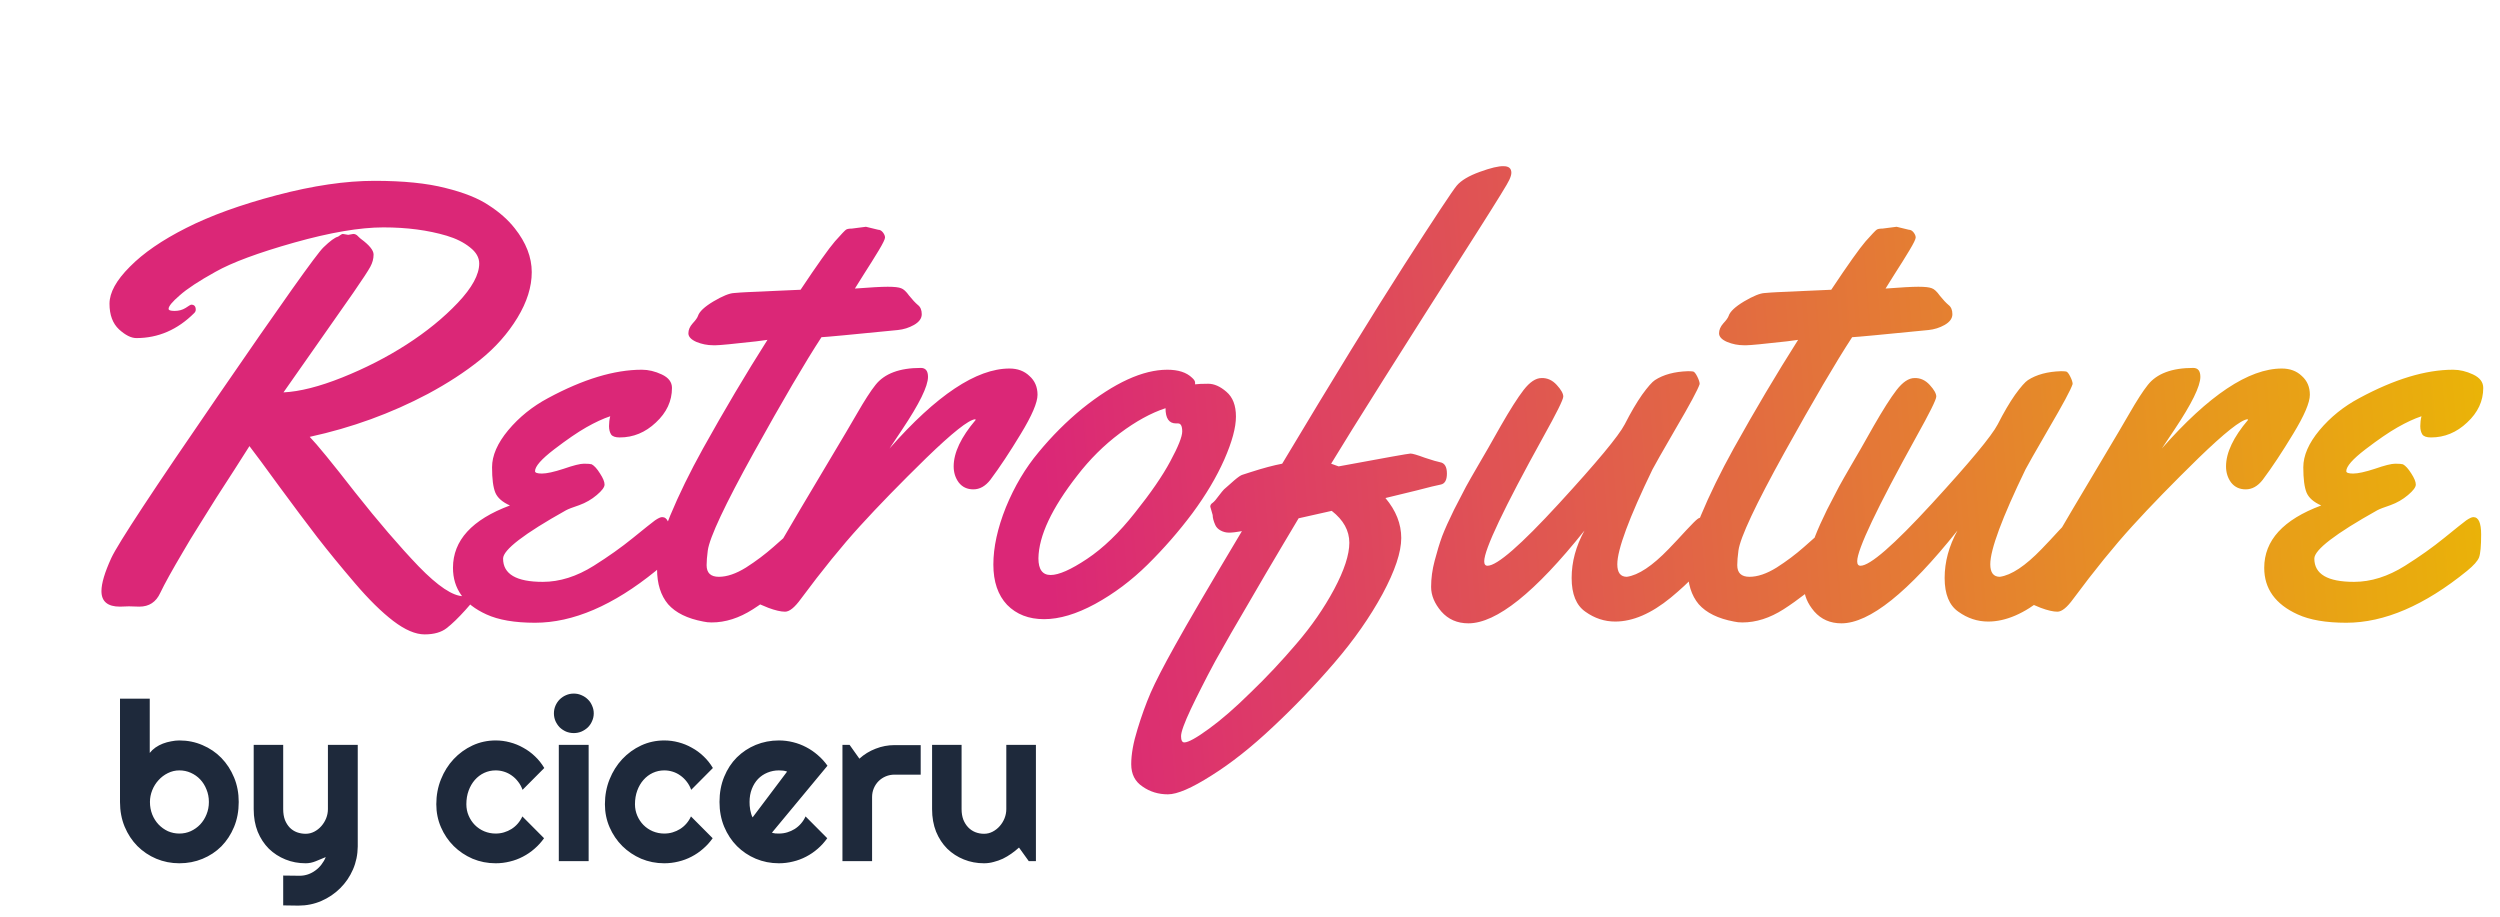
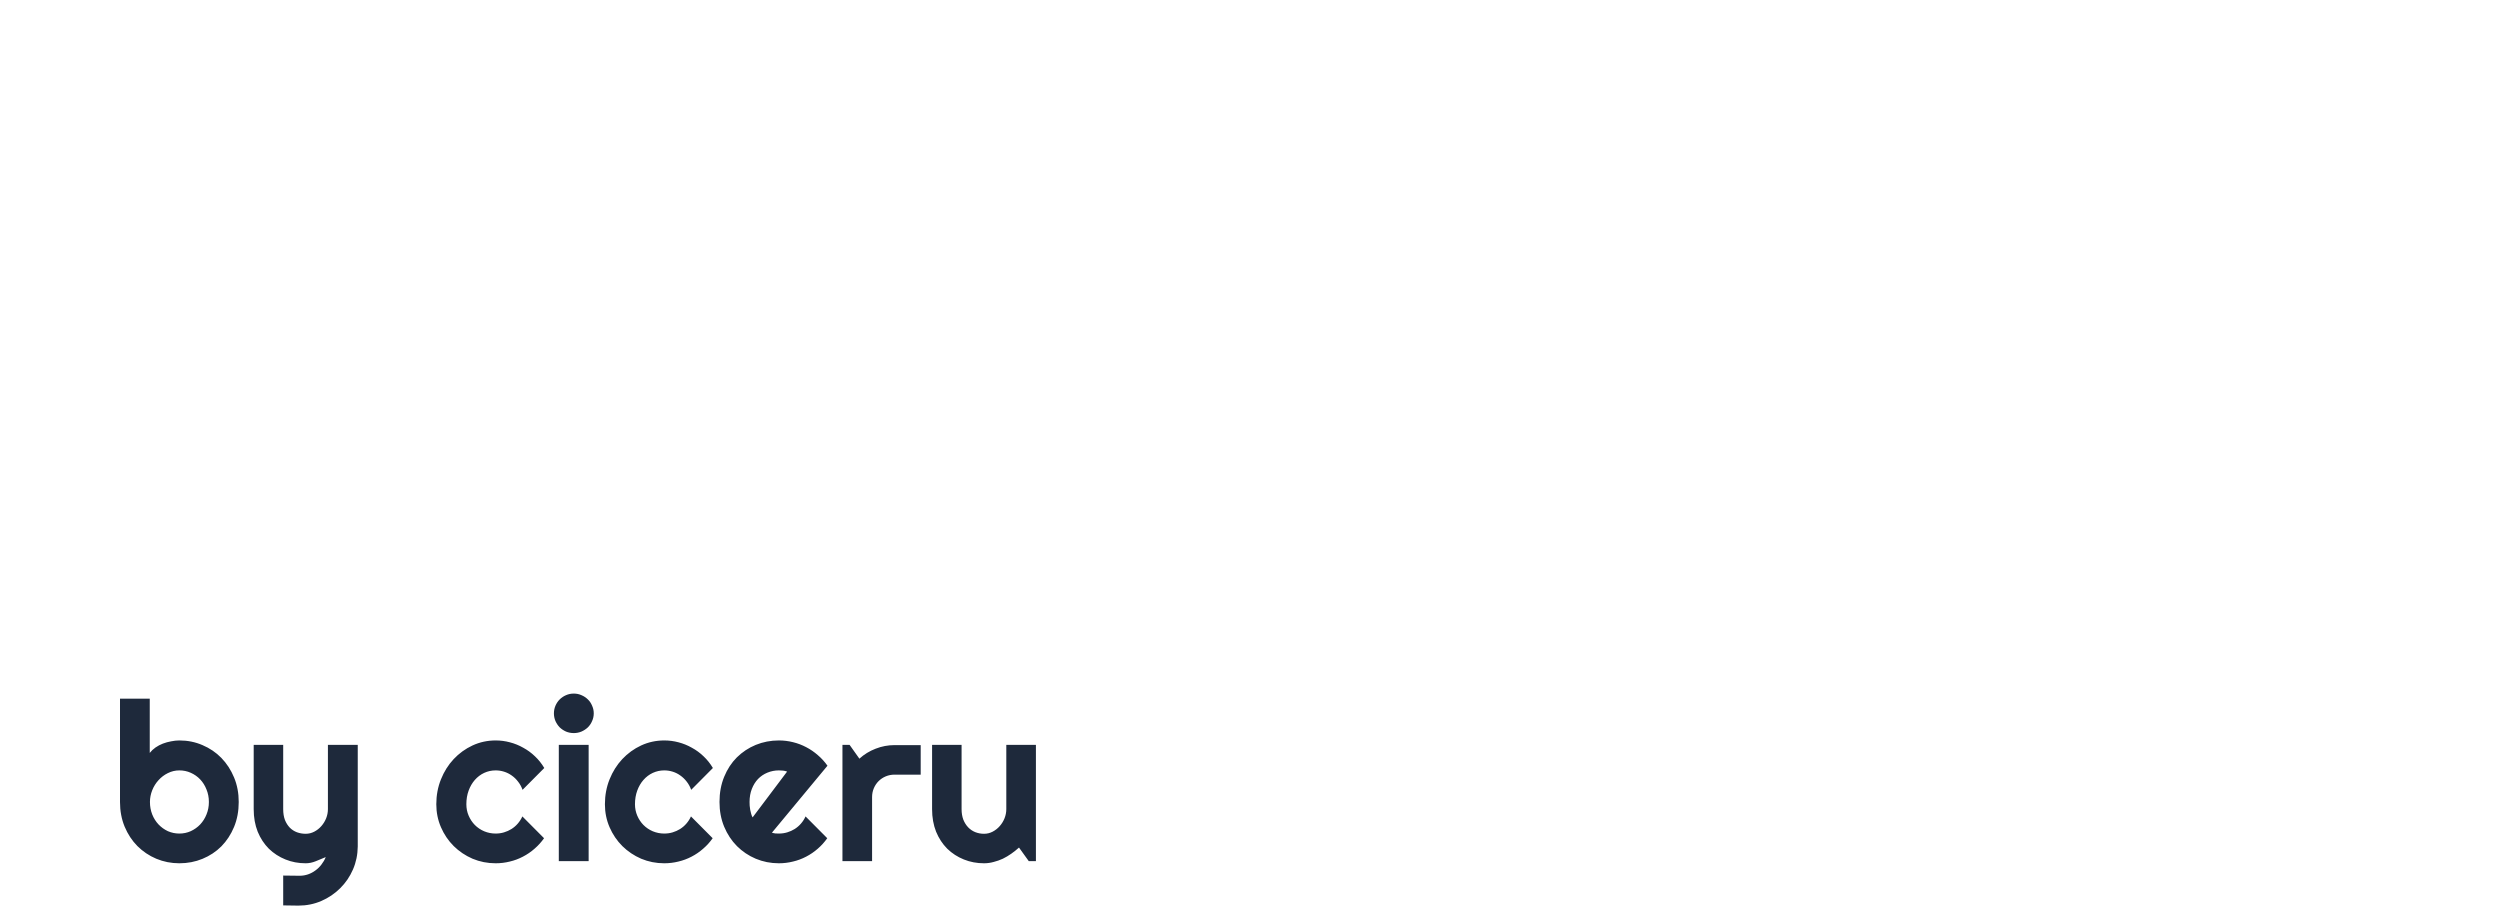
<svg xmlns="http://www.w3.org/2000/svg" width="90" height="33" viewBox="0 0 90 33" fill="none">
-   <path d="M6.886 10.968C6.993 10.968 7.047 11.029 7.047 11.15C7.047 11.193 7.029 11.233 6.993 11.269C6.392 11.87 5.697 12.171 4.909 12.171C4.723 12.171 4.515 12.067 4.286 11.859C4.057 11.645 3.942 11.337 3.942 10.935C3.942 10.534 4.186 10.091 4.673 9.604C5.16 9.109 5.837 8.644 6.703 8.207C7.577 7.763 8.665 7.369 9.969 7.025C11.272 6.682 12.443 6.51 13.481 6.51C14.52 6.51 15.372 6.596 16.038 6.768C16.704 6.932 17.223 7.14 17.596 7.391C17.975 7.634 18.287 7.91 18.53 8.218C18.939 8.733 19.143 9.26 19.143 9.797C19.143 10.327 18.971 10.875 18.627 11.44C18.283 12.006 17.836 12.511 17.284 12.955C16.74 13.392 16.113 13.8 15.404 14.18C14.079 14.882 12.662 15.397 11.15 15.727C11.408 15.992 11.953 16.658 12.783 17.725C13.621 18.785 14.384 19.672 15.071 20.389C15.766 21.105 16.303 21.463 16.683 21.463L17.037 21.334C17.116 21.334 17.155 21.366 17.155 21.431C17.155 21.488 17.023 21.663 16.758 21.957C16.5 22.244 16.274 22.462 16.081 22.612C15.888 22.763 15.623 22.838 15.286 22.838C14.957 22.838 14.581 22.677 14.158 22.355C13.736 22.032 13.274 21.578 12.773 20.99C12.271 20.403 11.82 19.852 11.419 19.336C11.018 18.813 10.56 18.201 10.044 17.499C9.528 16.79 9.174 16.31 8.98 16.06C8.909 16.174 8.726 16.461 8.433 16.919C8.139 17.37 7.924 17.703 7.788 17.918C7.652 18.133 7.455 18.448 7.197 18.863C6.939 19.271 6.739 19.601 6.596 19.852C6.202 20.518 5.926 21.015 5.769 21.345C5.618 21.674 5.368 21.839 5.017 21.839L4.641 21.828L4.318 21.839C3.874 21.839 3.652 21.653 3.652 21.28C3.652 21.001 3.771 20.604 4.007 20.088C4.25 19.565 5.525 17.628 7.831 14.276C10.137 10.918 11.408 9.127 11.645 8.905C11.881 8.676 12.056 8.547 12.171 8.519C12.257 8.454 12.314 8.422 12.343 8.422L12.536 8.454L12.719 8.422C12.783 8.422 12.841 8.451 12.891 8.508C12.941 8.558 12.977 8.59 12.998 8.604C13.299 8.826 13.449 9.013 13.449 9.163C13.449 9.313 13.41 9.46 13.331 9.604C13.259 9.74 13.055 10.051 12.719 10.538C12.382 11.025 11.938 11.659 11.387 12.44C10.842 13.213 10.449 13.775 10.205 14.126C10.792 14.097 11.498 13.918 12.321 13.589C13.145 13.259 13.915 12.866 14.631 12.407C15.354 11.942 15.97 11.44 16.479 10.903C16.994 10.359 17.252 9.886 17.252 9.485C17.252 9.271 17.141 9.077 16.919 8.905C16.697 8.726 16.418 8.587 16.081 8.486C15.408 8.286 14.649 8.186 13.804 8.186C12.959 8.186 11.888 8.368 10.592 8.733C9.296 9.099 8.35 9.45 7.756 9.786C7.161 10.116 6.732 10.398 6.467 10.635C6.202 10.864 6.069 11.025 6.069 11.118C6.069 11.168 6.141 11.193 6.284 11.193C6.435 11.193 6.567 11.158 6.682 11.086C6.796 11.007 6.864 10.968 6.886 10.968ZM24.191 13.965C24.191 14.438 23.998 14.853 23.611 15.211C23.232 15.569 22.799 15.748 22.311 15.748C22.154 15.748 22.05 15.712 22 15.641C21.95 15.562 21.925 15.462 21.925 15.34C21.925 15.218 21.939 15.1 21.968 14.985C21.71 15.071 21.424 15.204 21.108 15.383C20.793 15.562 20.407 15.827 19.948 16.178C19.49 16.529 19.261 16.79 19.261 16.962C19.261 17.019 19.343 17.048 19.508 17.048C19.68 17.048 19.941 16.991 20.292 16.876C20.643 16.754 20.886 16.693 21.023 16.693C21.166 16.693 21.259 16.701 21.302 16.715C21.395 16.765 21.495 16.876 21.602 17.048C21.71 17.213 21.764 17.345 21.764 17.445C21.764 17.538 21.671 17.664 21.484 17.821C21.298 17.979 21.087 18.101 20.851 18.186C20.614 18.265 20.457 18.326 20.378 18.369C18.867 19.214 18.111 19.794 18.111 20.109C18.111 20.668 18.588 20.947 19.54 20.947C20.149 20.947 20.761 20.754 21.377 20.367C21.9 20.038 22.369 19.705 22.784 19.368C23.207 19.024 23.472 18.813 23.579 18.734C23.694 18.656 23.78 18.616 23.837 18.616C24.023 18.616 24.116 18.824 24.116 19.239C24.116 19.655 24.091 19.93 24.041 20.066C23.991 20.195 23.848 20.356 23.611 20.55C22.079 21.796 20.629 22.419 19.261 22.419C18.53 22.419 17.947 22.319 17.51 22.118C16.708 21.753 16.307 21.194 16.307 20.442C16.307 19.454 16.991 18.706 18.358 18.197C18.086 18.076 17.911 17.922 17.832 17.735C17.753 17.542 17.714 17.238 17.714 16.822C17.714 16.4 17.907 15.956 18.294 15.49C18.688 15.018 19.168 14.631 19.733 14.33C20.994 13.65 22.118 13.31 23.106 13.31C23.343 13.31 23.583 13.367 23.826 13.481C24.07 13.596 24.191 13.757 24.191 13.965ZM31.174 8.164L31.614 8.271C31.679 8.271 31.736 8.304 31.786 8.368C31.836 8.433 31.861 8.493 31.861 8.551C31.861 8.608 31.786 8.762 31.636 9.013C31.485 9.263 31.306 9.55 31.099 9.872C30.898 10.187 30.791 10.359 30.776 10.388C31.335 10.345 31.729 10.323 31.958 10.323C32.194 10.323 32.355 10.341 32.441 10.377C32.527 10.406 32.624 10.495 32.731 10.646C32.846 10.789 32.95 10.9 33.043 10.979C33.136 11.05 33.183 11.161 33.183 11.312C33.183 11.462 33.09 11.591 32.903 11.698C32.724 11.799 32.531 11.859 32.323 11.881C30.662 12.046 29.745 12.132 29.573 12.139C28.993 13.027 28.18 14.412 27.135 16.296C26.096 18.172 25.545 19.347 25.48 19.819C25.452 20.034 25.438 20.21 25.438 20.346C25.438 20.625 25.584 20.765 25.878 20.765C26.172 20.765 26.497 20.654 26.855 20.432C27.213 20.203 27.543 19.955 27.844 19.69C28.646 18.974 29.076 18.616 29.133 18.616C29.319 18.616 29.412 18.939 29.412 19.583C29.412 19.934 29.251 20.249 28.929 20.528C28.205 21.151 27.597 21.62 27.102 21.936C26.608 22.251 26.114 22.408 25.62 22.408C25.513 22.408 25.412 22.398 25.319 22.376C24.746 22.269 24.324 22.061 24.052 21.753C23.787 21.438 23.654 21.015 23.654 20.485C23.662 19.955 23.819 19.314 24.127 18.562C24.442 17.803 24.836 16.998 25.309 16.145C26.082 14.756 26.855 13.453 27.629 12.235L27.221 12.289C26.39 12.382 25.907 12.429 25.77 12.429H25.674C25.466 12.429 25.266 12.389 25.072 12.31C24.879 12.225 24.782 12.121 24.782 11.999C24.782 11.877 24.832 11.759 24.933 11.645C25.04 11.53 25.105 11.44 25.126 11.376C25.176 11.218 25.362 11.043 25.685 10.85C26.014 10.656 26.261 10.556 26.426 10.549C26.59 10.534 26.748 10.524 26.898 10.517C27.056 10.509 27.228 10.502 27.414 10.495C27.607 10.488 27.754 10.481 27.855 10.474L28.821 10.431C29.423 9.528 29.835 8.948 30.057 8.69C30.286 8.433 30.418 8.293 30.454 8.271C30.49 8.243 30.561 8.229 30.669 8.229L31.174 8.164ZM32.023 16.145C33.713 14.226 35.152 13.267 36.341 13.267C36.634 13.267 36.874 13.356 37.06 13.535C37.254 13.707 37.351 13.933 37.351 14.212C37.351 14.491 37.15 14.96 36.749 15.619C36.355 16.271 35.99 16.822 35.653 17.273C35.474 17.503 35.27 17.617 35.041 17.617C34.819 17.617 34.644 17.535 34.515 17.37C34.393 17.205 34.332 17.012 34.332 16.79C34.332 16.296 34.597 15.737 35.127 15.114L35.105 15.093C34.869 15.114 34.282 15.58 33.344 16.489C32.413 17.399 31.618 18.215 30.959 18.939C30.307 19.655 29.598 20.528 28.832 21.56C28.61 21.867 28.42 22.021 28.263 22.021C28.112 22.021 27.912 21.975 27.661 21.882C27.403 21.782 27.249 21.71 27.199 21.667C27.142 21.624 27.113 21.552 27.113 21.452C27.113 21.352 27.142 21.237 27.199 21.108C27.256 20.972 27.364 20.783 27.521 20.539C27.672 20.296 27.901 19.902 28.209 19.357C28.524 18.813 29.011 17.99 29.67 16.887C30.329 15.784 30.723 15.118 30.852 14.889C31.124 14.416 31.346 14.072 31.518 13.857C31.84 13.449 32.384 13.245 33.15 13.245C33.322 13.245 33.408 13.352 33.408 13.567C33.408 13.904 33.097 14.538 32.474 15.469L32.023 16.145ZM43.495 13.815C43.71 13.815 43.928 13.911 44.15 14.104C44.38 14.298 44.494 14.595 44.494 14.996C44.494 15.39 44.355 15.906 44.075 16.543C43.796 17.173 43.413 17.818 42.926 18.477C42.439 19.128 41.902 19.744 41.315 20.324C40.734 20.897 40.104 21.37 39.424 21.742C38.751 22.107 38.138 22.29 37.587 22.29C37.035 22.29 36.592 22.118 36.255 21.774C35.925 21.424 35.761 20.94 35.761 20.324C35.761 19.701 35.911 19.014 36.212 18.262C36.52 17.51 36.914 16.847 37.394 16.274C37.873 15.694 38.393 15.175 38.951 14.717C40.118 13.779 41.143 13.31 42.023 13.31C42.417 13.31 42.715 13.406 42.915 13.6C42.987 13.664 43.023 13.721 43.023 13.771V13.836C43.123 13.822 43.28 13.815 43.495 13.815ZM42.41 15.243H42.335C42.084 15.243 41.959 15.06 41.959 14.695C41.436 14.867 40.888 15.168 40.315 15.598C39.742 16.027 39.23 16.536 38.779 17.123C37.863 18.297 37.397 19.289 37.383 20.099C37.383 20.5 37.53 20.7 37.823 20.7C38.117 20.7 38.554 20.507 39.134 20.12C39.714 19.733 40.287 19.182 40.852 18.466C41.425 17.75 41.852 17.13 42.131 16.607C42.417 16.078 42.56 15.719 42.56 15.533C42.56 15.34 42.51 15.243 42.41 15.243ZM43.656 18.541L43.57 18.24C43.57 18.183 43.599 18.136 43.656 18.101C43.714 18.058 43.785 17.975 43.871 17.854C43.964 17.732 44.029 17.653 44.065 17.617C44.107 17.581 44.165 17.531 44.236 17.467C44.315 17.395 44.38 17.338 44.43 17.295C44.573 17.173 44.673 17.105 44.73 17.091C44.788 17.069 44.888 17.037 45.031 16.994C45.475 16.851 45.851 16.751 46.159 16.693C47.985 13.643 49.45 11.258 50.553 9.539C51.663 7.813 52.293 6.861 52.443 6.682C52.601 6.495 52.877 6.331 53.27 6.188C53.664 6.044 53.951 5.976 54.13 5.983C54.316 5.983 54.409 6.062 54.409 6.22C54.409 6.284 54.384 6.37 54.334 6.478C54.291 6.585 53.901 7.219 53.163 8.379C50.435 12.654 48.687 15.426 47.921 16.693L48.19 16.79C49.851 16.482 50.714 16.328 50.778 16.328C50.85 16.328 51.022 16.378 51.294 16.479C51.573 16.572 51.756 16.625 51.842 16.64C52.007 16.668 52.089 16.804 52.089 17.048C52.089 17.284 52.014 17.417 51.863 17.445C51.742 17.467 51.448 17.538 50.982 17.66C50.524 17.775 50.155 17.864 49.876 17.929C50.255 18.38 50.445 18.86 50.445 19.368C50.445 19.877 50.22 20.55 49.769 21.388C49.317 22.218 48.741 23.042 48.039 23.858C47.337 24.675 46.6 25.445 45.826 26.168C45.06 26.891 44.322 27.475 43.613 27.919C42.904 28.37 42.382 28.596 42.045 28.596C41.701 28.596 41.397 28.503 41.132 28.316C40.86 28.137 40.724 27.869 40.724 27.511C40.724 27.153 40.799 26.734 40.949 26.254C41.092 25.781 41.25 25.344 41.422 24.943C41.594 24.549 41.887 23.98 42.303 23.235C42.747 22.433 43.549 21.062 44.709 19.121C44.508 19.157 44.355 19.175 44.247 19.175C44.14 19.175 44.039 19.15 43.946 19.1C43.853 19.049 43.789 18.985 43.753 18.906C43.688 18.763 43.656 18.641 43.656 18.541ZM46.675 23.171C47.212 22.548 47.663 21.896 48.028 21.216C48.394 20.528 48.576 19.97 48.576 19.54C48.576 19.103 48.365 18.72 47.942 18.391L46.75 18.659C46.628 18.86 46.438 19.178 46.181 19.615C45.93 20.045 45.722 20.396 45.558 20.668C45.4 20.94 45.196 21.291 44.945 21.721C44.695 22.15 44.483 22.512 44.312 22.806C44.147 23.099 43.961 23.429 43.753 23.794C43.552 24.166 43.388 24.481 43.259 24.739C43.123 25.004 42.994 25.266 42.872 25.523C42.636 26.025 42.518 26.351 42.518 26.501C42.518 26.651 42.557 26.727 42.636 26.727C42.779 26.727 43.076 26.562 43.527 26.232C43.971 25.91 44.473 25.473 45.031 24.922C45.597 24.378 46.145 23.794 46.675 23.171ZM61.284 18.627C61.42 18.627 61.503 18.731 61.531 18.939C61.56 19.146 61.574 19.361 61.574 19.583C61.574 19.805 61.553 19.959 61.51 20.045C61.302 20.446 60.847 20.936 60.145 21.517C59.444 22.09 58.778 22.376 58.148 22.376C57.761 22.376 57.403 22.258 57.073 22.021C56.744 21.792 56.579 21.388 56.579 20.808C56.579 20.227 56.733 19.658 57.041 19.1C55.265 21.327 53.872 22.44 52.862 22.44C52.461 22.44 52.135 22.297 51.885 22.011C51.641 21.724 51.52 21.431 51.52 21.13C51.52 20.822 51.562 20.507 51.648 20.185C51.734 19.855 51.824 19.561 51.917 19.304C52.017 19.046 52.16 18.727 52.347 18.348C52.54 17.968 52.683 17.692 52.776 17.52C52.87 17.349 53.016 17.091 53.217 16.747C53.425 16.396 53.693 15.927 54.023 15.34C54.359 14.753 54.635 14.319 54.85 14.04C55.072 13.754 55.286 13.61 55.494 13.61C55.702 13.603 55.884 13.685 56.042 13.857C56.2 14.029 56.278 14.169 56.278 14.276C56.278 14.384 56.038 14.867 55.559 15.727C54.141 18.29 53.432 19.784 53.432 20.206C53.432 20.314 53.471 20.367 53.55 20.367C53.894 20.367 54.749 19.622 56.117 18.133C57.485 16.643 58.276 15.691 58.491 15.275C58.706 14.853 58.914 14.498 59.114 14.212C59.322 13.925 59.476 13.75 59.576 13.685C59.884 13.485 60.282 13.378 60.769 13.363C60.847 13.363 60.908 13.367 60.951 13.374C60.994 13.381 61.044 13.442 61.102 13.557C61.159 13.671 61.188 13.761 61.188 13.825C61.123 14.026 60.837 14.559 60.328 15.426C59.827 16.292 59.547 16.783 59.49 16.898C58.645 18.645 58.223 19.784 58.223 20.314C58.223 20.614 58.337 20.765 58.566 20.765C58.982 20.707 59.483 20.374 60.07 19.766C60.285 19.544 60.496 19.318 60.704 19.089C60.919 18.86 61.051 18.727 61.102 18.691C61.152 18.648 61.213 18.627 61.284 18.627ZM68.277 8.164L68.718 8.271C68.782 8.271 68.84 8.304 68.89 8.368C68.94 8.433 68.965 8.493 68.965 8.551C68.965 8.608 68.89 8.762 68.739 9.013C68.589 9.263 68.41 9.55 68.202 9.872C68.002 10.187 67.894 10.359 67.88 10.388C68.439 10.345 68.832 10.323 69.061 10.323C69.298 10.323 69.459 10.341 69.545 10.377C69.631 10.406 69.728 10.495 69.835 10.646C69.95 10.789 70.053 10.9 70.147 10.979C70.24 11.05 70.286 11.161 70.286 11.312C70.286 11.462 70.193 11.591 70.007 11.698C69.828 11.799 69.634 11.859 69.427 11.881C67.765 12.046 66.849 12.132 66.677 12.139C66.097 13.027 65.284 14.412 64.238 16.296C63.2 18.172 62.648 19.347 62.584 19.819C62.555 20.034 62.541 20.21 62.541 20.346C62.541 20.625 62.688 20.765 62.981 20.765C63.275 20.765 63.601 20.654 63.959 20.432C64.317 20.203 64.647 19.955 64.947 19.69C65.749 18.974 66.179 18.616 66.236 18.616C66.422 18.616 66.516 18.939 66.516 19.583C66.516 19.934 66.355 20.249 66.032 20.528C65.309 21.151 64.7 21.62 64.206 21.936C63.712 22.251 63.218 22.408 62.724 22.408C62.616 22.408 62.516 22.398 62.423 22.376C61.85 22.269 61.427 22.061 61.155 21.753C60.89 21.438 60.758 21.015 60.758 20.485C60.765 19.955 60.922 19.314 61.23 18.562C61.546 17.803 61.94 16.998 62.412 16.145C63.185 14.756 63.959 13.453 64.732 12.235L64.324 12.289C63.493 12.382 63.01 12.429 62.874 12.429H62.777C62.57 12.429 62.369 12.389 62.176 12.31C61.982 12.225 61.886 12.121 61.886 11.999C61.886 11.877 61.936 11.759 62.036 11.645C62.144 11.53 62.208 11.44 62.23 11.376C62.28 11.218 62.466 11.043 62.788 10.85C63.117 10.656 63.365 10.556 63.529 10.549C63.694 10.534 63.852 10.524 64.002 10.517C64.159 10.509 64.331 10.502 64.518 10.495C64.711 10.488 64.858 10.481 64.958 10.474L65.925 10.431C66.526 9.528 66.938 8.948 67.16 8.69C67.389 8.433 67.522 8.293 67.558 8.271C67.593 8.243 67.665 8.229 67.772 8.229L68.277 8.164ZM74.712 18.627C74.848 18.627 74.93 18.731 74.959 18.939C74.988 19.146 75.002 19.361 75.002 19.583C75.002 19.805 74.981 19.959 74.938 20.045C74.73 20.446 74.275 20.936 73.573 21.517C72.871 22.09 72.205 22.376 71.575 22.376C71.189 22.376 70.83 22.258 70.501 22.021C70.171 21.792 70.007 21.388 70.007 20.808C70.007 20.227 70.161 19.658 70.469 19.1C68.693 21.327 67.3 22.44 66.29 22.44C65.889 22.44 65.563 22.297 65.312 22.011C65.069 21.724 64.947 21.431 64.947 21.13C64.947 20.822 64.99 20.507 65.076 20.185C65.162 19.855 65.252 19.561 65.345 19.304C65.445 19.046 65.588 18.727 65.774 18.348C65.968 17.968 66.111 17.692 66.204 17.52C66.297 17.349 66.444 17.091 66.644 16.747C66.852 16.396 67.121 15.927 67.45 15.34C67.787 14.753 68.062 14.319 68.277 14.04C68.499 13.754 68.714 13.61 68.922 13.61C69.13 13.603 69.312 13.685 69.47 13.857C69.627 14.029 69.706 14.169 69.706 14.276C69.706 14.384 69.466 14.867 68.986 15.727C67.568 18.29 66.859 19.784 66.859 20.206C66.859 20.314 66.899 20.367 66.978 20.367C67.321 20.367 68.177 19.622 69.545 18.133C70.913 16.643 71.704 15.691 71.919 15.275C72.134 14.853 72.341 14.498 72.542 14.212C72.75 13.925 72.904 13.75 73.004 13.685C73.312 13.485 73.709 13.378 74.196 13.363C74.275 13.363 74.336 13.367 74.379 13.374C74.422 13.381 74.472 13.442 74.529 13.557C74.587 13.671 74.615 13.761 74.615 13.825C74.551 14.026 74.264 14.559 73.756 15.426C73.255 16.292 72.975 16.783 72.918 16.898C72.073 18.645 71.65 19.784 71.65 20.314C71.65 20.614 71.765 20.765 71.994 20.765C72.409 20.707 72.911 20.374 73.498 19.766C73.713 19.544 73.924 19.318 74.132 19.089C74.347 18.86 74.479 18.727 74.529 18.691C74.579 18.648 74.64 18.627 74.712 18.627ZM77.827 16.145C79.517 14.226 80.957 13.267 82.145 13.267C82.439 13.267 82.679 13.356 82.865 13.535C83.059 13.707 83.155 13.933 83.155 14.212C83.155 14.491 82.955 14.96 82.554 15.619C82.16 16.271 81.795 16.822 81.458 17.273C81.279 17.503 81.075 17.617 80.846 17.617C80.624 17.617 80.448 17.535 80.319 17.37C80.198 17.205 80.137 17.012 80.137 16.79C80.137 16.296 80.402 15.737 80.932 15.114L80.91 15.093C80.674 15.114 80.087 15.58 79.148 16.489C78.217 17.399 77.422 18.215 76.764 18.939C76.112 19.655 75.403 20.528 74.637 21.56C74.415 21.867 74.225 22.021 74.067 22.021C73.917 22.021 73.716 21.975 73.466 21.882C73.208 21.782 73.054 21.71 73.004 21.667C72.947 21.624 72.918 21.552 72.918 21.452C72.918 21.352 72.947 21.237 73.004 21.108C73.061 20.972 73.169 20.783 73.326 20.539C73.477 20.296 73.706 19.902 74.014 19.357C74.329 18.813 74.816 17.99 75.475 16.887C76.133 15.784 76.527 15.118 76.656 14.889C76.928 14.416 77.15 14.072 77.322 13.857C77.644 13.449 78.189 13.245 78.955 13.245C79.127 13.245 79.213 13.352 79.213 13.567C79.213 13.904 78.901 14.538 78.278 15.469L77.827 16.145ZM89.397 13.965C89.397 14.438 89.203 14.853 88.816 15.211C88.437 15.569 88.004 15.748 87.517 15.748C87.359 15.748 87.255 15.712 87.205 15.641C87.155 15.562 87.13 15.462 87.13 15.34C87.13 15.218 87.144 15.1 87.173 14.985C86.915 15.071 86.629 15.204 86.314 15.383C85.998 15.562 85.612 15.827 85.153 16.178C84.695 16.529 84.466 16.79 84.466 16.962C84.466 17.019 84.548 17.048 84.713 17.048C84.885 17.048 85.146 16.991 85.497 16.876C85.848 16.754 86.091 16.693 86.228 16.693C86.371 16.693 86.464 16.701 86.507 16.715C86.6 16.765 86.7 16.876 86.808 17.048C86.915 17.213 86.969 17.345 86.969 17.445C86.969 17.538 86.876 17.664 86.689 17.821C86.503 17.979 86.292 18.101 86.056 18.186C85.819 18.265 85.662 18.326 85.583 18.369C84.072 19.214 83.316 19.794 83.316 20.109C83.316 20.668 83.793 20.947 84.745 20.947C85.354 20.947 85.966 20.754 86.582 20.367C87.105 20.038 87.574 19.705 87.989 19.368C88.412 19.024 88.677 18.813 88.784 18.734C88.899 18.656 88.985 18.616 89.042 18.616C89.228 18.616 89.321 18.824 89.321 19.239C89.321 19.655 89.296 19.93 89.246 20.066C89.196 20.195 89.053 20.356 88.816 20.55C87.284 21.796 85.834 22.419 84.466 22.419C83.735 22.419 83.152 22.319 82.715 22.118C81.913 21.753 81.512 21.194 81.512 20.442C81.512 19.454 82.196 18.706 83.564 18.197C83.291 18.076 83.116 17.922 83.037 17.735C82.958 17.542 82.919 17.238 82.919 16.822C82.919 16.4 83.112 15.956 83.499 15.49C83.893 15.018 84.373 14.631 84.939 14.33C86.199 13.65 87.323 13.31 88.311 13.31C88.548 13.31 88.788 13.367 89.031 13.481C89.275 13.596 89.397 13.757 89.397 13.965Z" fill="url(#paint0_linear_503_2004)" />
  <path d="M8.594 28.871C8.594 29.199 8.538 29.499 8.426 29.77C8.314 30.04 8.161 30.273 7.969 30.469C7.776 30.662 7.549 30.811 7.289 30.918C7.031 31.025 6.754 31.078 6.457 31.078C6.163 31.078 5.885 31.023 5.625 30.914C5.367 30.805 5.141 30.652 4.945 30.457C4.753 30.262 4.6 30.03 4.488 29.762C4.376 29.491 4.32 29.194 4.32 28.871V25.152H5.391V27.105C5.448 27.033 5.517 26.967 5.598 26.91C5.681 26.853 5.77 26.806 5.863 26.77C5.96 26.733 6.059 26.706 6.16 26.688C6.262 26.667 6.361 26.656 6.457 26.656C6.754 26.656 7.031 26.712 7.289 26.824C7.549 26.934 7.776 27.087 7.969 27.285C8.161 27.483 8.314 27.717 8.426 27.988C8.538 28.256 8.594 28.551 8.594 28.871ZM7.52 28.871C7.52 28.71 7.491 28.56 7.434 28.422C7.379 28.281 7.303 28.16 7.207 28.059C7.111 27.957 6.997 27.878 6.867 27.82C6.74 27.763 6.603 27.734 6.457 27.734C6.311 27.734 6.173 27.767 6.043 27.832C5.915 27.895 5.803 27.979 5.707 28.086C5.611 28.19 5.535 28.311 5.48 28.449C5.426 28.585 5.398 28.725 5.398 28.871C5.398 29.033 5.426 29.182 5.48 29.32C5.535 29.458 5.611 29.578 5.707 29.68C5.803 29.781 5.915 29.862 6.043 29.922C6.173 29.979 6.311 30.008 6.457 30.008C6.603 30.008 6.74 29.979 6.867 29.922C6.997 29.862 7.111 29.781 7.207 29.68C7.303 29.578 7.379 29.458 7.434 29.32C7.491 29.182 7.52 29.033 7.52 28.871ZM10.195 32.594V31.52L10.789 31.527C10.893 31.527 10.993 31.51 11.09 31.477C11.186 31.443 11.275 31.396 11.355 31.336C11.439 31.276 11.512 31.204 11.574 31.121C11.637 31.04 11.688 30.952 11.727 30.855C11.609 30.905 11.49 30.954 11.367 31.004C11.247 31.053 11.126 31.078 11.004 31.078C10.746 31.078 10.504 31.033 10.277 30.941C10.051 30.85 9.852 30.721 9.68 30.555C9.51 30.385 9.376 30.181 9.277 29.941C9.181 29.699 9.133 29.428 9.133 29.129V26.816H10.195V29.129C10.195 29.277 10.216 29.408 10.258 29.52C10.302 29.629 10.361 29.721 10.434 29.797C10.507 29.87 10.591 29.924 10.688 29.961C10.787 29.997 10.892 30.016 11.004 30.016C11.113 30.016 11.216 29.991 11.312 29.941C11.412 29.889 11.497 29.822 11.57 29.738C11.643 29.655 11.7 29.561 11.742 29.457C11.784 29.35 11.805 29.241 11.805 29.129V26.816H12.879V30.473C12.876 30.767 12.819 31.043 12.707 31.301C12.595 31.559 12.441 31.784 12.246 31.977C12.053 32.169 11.828 32.322 11.57 32.434C11.312 32.546 11.037 32.602 10.742 32.602L10.195 32.594ZM19.594 27.648L18.812 28.434C18.773 28.324 18.72 28.227 18.652 28.141C18.585 28.052 18.508 27.978 18.422 27.918C18.338 27.858 18.247 27.812 18.148 27.781C18.049 27.75 17.948 27.734 17.844 27.734C17.698 27.734 17.56 27.764 17.43 27.824C17.302 27.884 17.19 27.969 17.094 28.078C17 28.185 16.926 28.312 16.871 28.461C16.816 28.609 16.789 28.773 16.789 28.953C16.789 29.099 16.816 29.236 16.871 29.363C16.926 29.491 17 29.603 17.094 29.699C17.19 29.796 17.302 29.871 17.43 29.926C17.56 29.98 17.698 30.008 17.844 30.008C17.948 30.008 18.048 29.994 18.145 29.965C18.241 29.936 18.331 29.896 18.414 29.844C18.5 29.789 18.576 29.724 18.641 29.648C18.708 29.57 18.763 29.484 18.805 29.391L19.586 30.176C19.487 30.316 19.372 30.443 19.242 30.555C19.115 30.667 18.975 30.762 18.824 30.84C18.676 30.918 18.518 30.977 18.352 31.016C18.188 31.057 18.018 31.078 17.844 31.078C17.549 31.078 17.272 31.023 17.012 30.914C16.754 30.802 16.527 30.65 16.332 30.457C16.139 30.264 15.987 30.039 15.875 29.781C15.763 29.523 15.707 29.247 15.707 28.953C15.707 28.633 15.763 28.333 15.875 28.055C15.987 27.776 16.139 27.534 16.332 27.328C16.527 27.12 16.754 26.956 17.012 26.836C17.272 26.716 17.549 26.656 17.844 26.656C18.018 26.656 18.189 26.678 18.355 26.723C18.525 26.767 18.685 26.832 18.836 26.918C18.99 27.001 19.13 27.104 19.258 27.227C19.388 27.349 19.5 27.49 19.594 27.648ZM21.375 25.68C21.375 25.779 21.355 25.871 21.316 25.957C21.28 26.043 21.229 26.119 21.164 26.184C21.099 26.246 21.022 26.297 20.934 26.336C20.848 26.372 20.755 26.391 20.656 26.391C20.557 26.391 20.463 26.372 20.375 26.336C20.289 26.297 20.213 26.246 20.148 26.184C20.086 26.119 20.035 26.043 19.996 25.957C19.96 25.871 19.941 25.779 19.941 25.68C19.941 25.583 19.96 25.492 19.996 25.406C20.035 25.318 20.086 25.242 20.148 25.18C20.213 25.115 20.289 25.064 20.375 25.027C20.463 24.988 20.557 24.969 20.656 24.969C20.755 24.969 20.848 24.988 20.934 25.027C21.022 25.064 21.099 25.115 21.164 25.18C21.229 25.242 21.28 25.318 21.316 25.406C21.355 25.492 21.375 25.583 21.375 25.68ZM21.191 31H20.117V26.816H21.191V31ZM25.664 27.648L24.883 28.434C24.844 28.324 24.79 28.227 24.723 28.141C24.655 28.052 24.578 27.978 24.492 27.918C24.409 27.858 24.318 27.812 24.219 27.781C24.12 27.75 24.018 27.734 23.914 27.734C23.768 27.734 23.63 27.764 23.5 27.824C23.372 27.884 23.26 27.969 23.164 28.078C23.07 28.185 22.996 28.312 22.941 28.461C22.887 28.609 22.859 28.773 22.859 28.953C22.859 29.099 22.887 29.236 22.941 29.363C22.996 29.491 23.07 29.603 23.164 29.699C23.26 29.796 23.372 29.871 23.5 29.926C23.63 29.98 23.768 30.008 23.914 30.008C24.018 30.008 24.119 29.994 24.215 29.965C24.311 29.936 24.401 29.896 24.484 29.844C24.57 29.789 24.646 29.724 24.711 29.648C24.779 29.57 24.833 29.484 24.875 29.391L25.656 30.176C25.557 30.316 25.443 30.443 25.312 30.555C25.185 30.667 25.046 30.762 24.895 30.84C24.746 30.918 24.588 30.977 24.422 31.016C24.258 31.057 24.088 31.078 23.914 31.078C23.62 31.078 23.342 31.023 23.082 30.914C22.824 30.802 22.598 30.65 22.402 30.457C22.21 30.264 22.057 30.039 21.945 29.781C21.833 29.523 21.777 29.247 21.777 28.953C21.777 28.633 21.833 28.333 21.945 28.055C22.057 27.776 22.21 27.534 22.402 27.328C22.598 27.12 22.824 26.956 23.082 26.836C23.342 26.716 23.62 26.656 23.914 26.656C24.088 26.656 24.259 26.678 24.426 26.723C24.595 26.767 24.755 26.832 24.906 26.918C25.06 27.001 25.201 27.104 25.328 27.227C25.458 27.349 25.57 27.49 25.664 27.648ZM27.789 29.977C27.831 29.99 27.872 29.999 27.914 30.004C27.956 30.006 27.997 30.008 28.039 30.008C28.143 30.008 28.244 29.994 28.34 29.965C28.436 29.936 28.526 29.896 28.609 29.844C28.695 29.789 28.771 29.724 28.836 29.648C28.904 29.57 28.958 29.484 29 29.391L29.781 30.176C29.682 30.316 29.568 30.443 29.438 30.555C29.31 30.667 29.171 30.762 29.02 30.84C28.871 30.918 28.713 30.977 28.547 31.016C28.383 31.057 28.213 31.078 28.039 31.078C27.745 31.078 27.467 31.023 27.207 30.914C26.949 30.805 26.723 30.652 26.527 30.457C26.335 30.262 26.182 30.03 26.07 29.762C25.958 29.491 25.902 29.194 25.902 28.871C25.902 28.54 25.958 28.238 26.07 27.965C26.182 27.691 26.335 27.458 26.527 27.266C26.723 27.073 26.949 26.923 27.207 26.816C27.467 26.71 27.745 26.656 28.039 26.656C28.213 26.656 28.384 26.677 28.551 26.719C28.717 26.76 28.875 26.82 29.023 26.898C29.174 26.977 29.315 27.073 29.445 27.188C29.576 27.299 29.69 27.426 29.789 27.566L27.789 29.977ZM28.336 27.777C28.287 27.759 28.237 27.747 28.188 27.742C28.141 27.737 28.091 27.734 28.039 27.734C27.893 27.734 27.755 27.762 27.625 27.816C27.497 27.869 27.385 27.944 27.289 28.043C27.195 28.142 27.121 28.262 27.066 28.402C27.012 28.54 26.984 28.697 26.984 28.871C26.984 28.91 26.986 28.954 26.988 29.004C26.994 29.053 27 29.104 27.008 29.156C27.018 29.206 27.03 29.254 27.043 29.301C27.056 29.348 27.073 29.389 27.094 29.426L28.336 27.777ZM31.395 31H30.328V26.816H30.586L30.938 27.312C31.109 27.156 31.305 27.037 31.523 26.953C31.742 26.867 31.969 26.824 32.203 26.824H33.145V27.887H32.203C32.091 27.887 31.986 27.908 31.887 27.949C31.788 27.991 31.702 28.048 31.629 28.121C31.556 28.194 31.499 28.28 31.457 28.379C31.415 28.478 31.395 28.583 31.395 28.695V31ZM36.684 30.512C36.598 30.59 36.505 30.664 36.406 30.734C36.31 30.802 36.208 30.862 36.102 30.914C35.995 30.963 35.884 31.003 35.77 31.031C35.658 31.062 35.543 31.078 35.426 31.078C35.168 31.078 34.926 31.033 34.699 30.941C34.473 30.85 34.273 30.721 34.102 30.555C33.932 30.385 33.798 30.181 33.699 29.941C33.603 29.699 33.555 29.428 33.555 29.129V26.816H34.617V29.129C34.617 29.27 34.638 29.396 34.68 29.508C34.724 29.617 34.783 29.71 34.855 29.785C34.928 29.861 35.013 29.918 35.109 29.957C35.208 29.996 35.314 30.016 35.426 30.016C35.535 30.016 35.638 29.991 35.734 29.941C35.833 29.889 35.919 29.822 35.992 29.738C36.065 29.655 36.122 29.561 36.164 29.457C36.206 29.35 36.227 29.241 36.227 29.129V26.816H37.293V31H37.035L36.684 30.512Z" fill="#1E293B" />
  <defs>
    <linearGradient id="paint0_linear_503_2004" x1="38.218" y1="26" x2="89.876" y2="21.818" gradientUnits="userSpaceOnUse">
      <stop stop-color="#DB2777" />
      <stop offset="1" stop-color="#EAB308" />
    </linearGradient>
  </defs>
</svg>